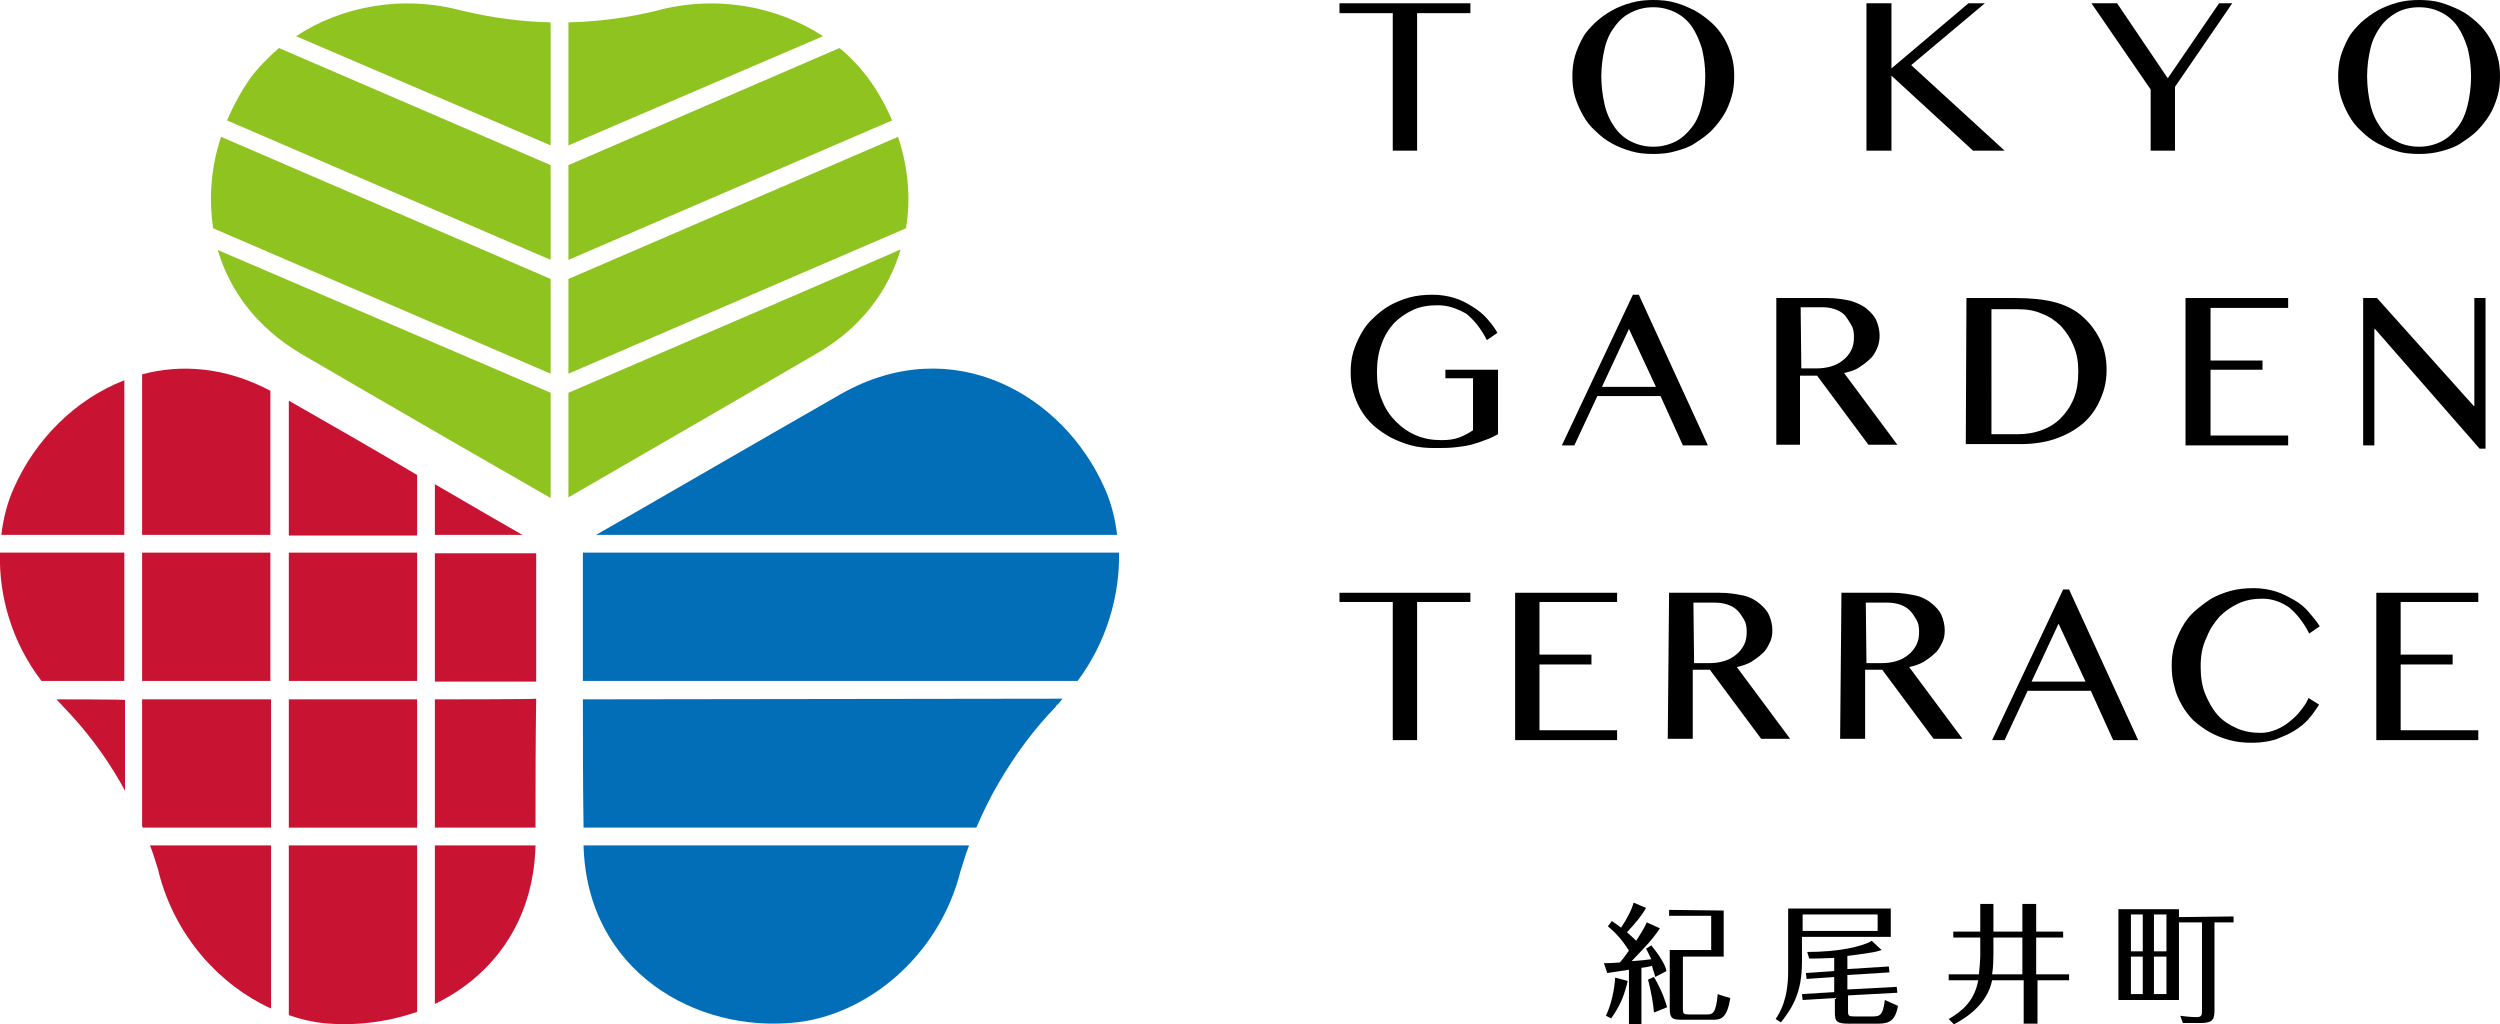
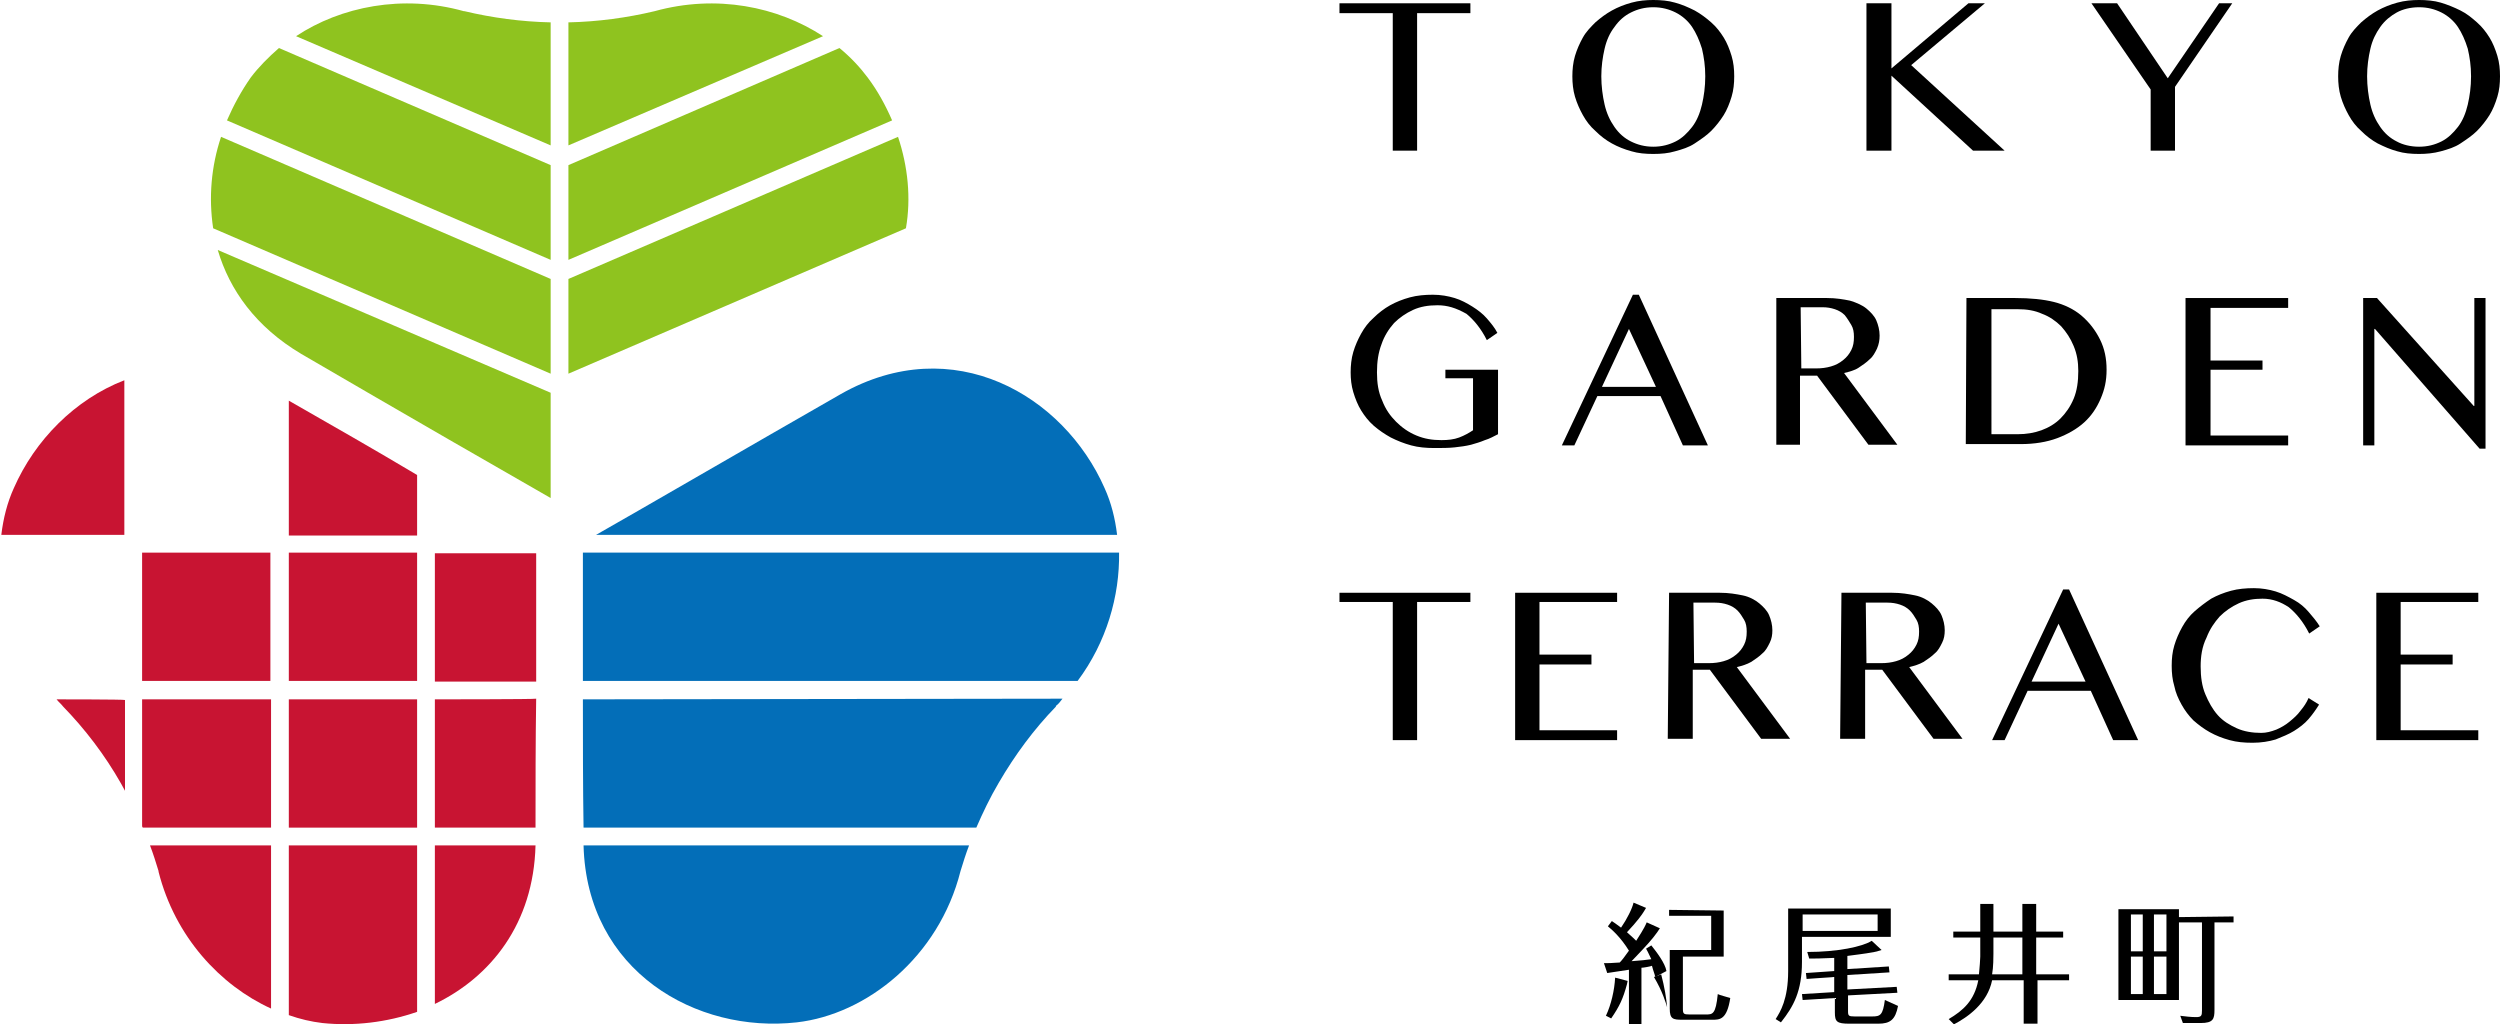
<svg xmlns="http://www.w3.org/2000/svg" version="1.1" id="_レイヤー_2" x="0px" y="0px" viewBox="0 0 380 155.7" style="enable-background:new 0 0 380 155.7;" xml:space="preserve">
  <style type="text/css">
	.st0{fill:#036EB8;}
	.st1{fill:#8FC31F;}
	.st2{fill:#C81432;}
</style>
  <g id="_レイヤー_1-2">
    <g>
      <path class="st0" d="M88.6,106.3c0,6.4,0,13.2,0.1,19.5h59.7c1-2.3,2.1-4.6,3.4-6.8c2.5-4.3,5.4-8.2,8.7-11.6l0-0.1    c0.4-0.3,0.7-0.7,1-1.1L88.6,106.3L88.6,106.3z" />
      <path class="st0" d="M170.1,84H88.6c0,3,0,10.6,0,19.5h75.2C168.2,97.6,170.2,90.6,170.1,84C170.1,84,170.1,84,170.1,84z" />
      <path class="st0" d="M88.7,128.5c0.5,19.2,17.2,28.6,32.4,26.9c10.6-1.2,21.6-9.9,24.9-23c0.4-1.3,0.8-2.6,1.3-3.9L88.7,128.5    L88.7,128.5z" />
      <path class="st0" d="M169.8,81.3c-0.3-2.5-0.9-4.9-1.9-7.1c-6.2-14.1-23-24-40.1-14.3c-13.8,7.9-31.2,18-37.2,21.4H169.8z" />
      <path class="st1" d="M86.4,39.5l49.2-21.2c-1-2.3-2.2-4.5-3.7-6.5c-1.2-1.6-2.6-3.1-4.3-4.5L86.4,25.1L86.4,39.5L86.4,39.5z" />
      <path class="st1" d="M83.7,22.1V3.4c-4.5-0.1-8.9-0.7-13.1-1.7l-0.1,0C61.2-0.9,51.8,1,45,5.5C45,5.5,83.7,22.1,83.7,22.1z" />
      <path class="st1" d="M86.4,22.1l38.7-16.6c-6.9-4.5-16.2-6.4-25.6-3.8c-4.2,1-8.6,1.6-13.1,1.7L86.4,22.1L86.4,22.1z" />
      <path class="st1" d="M86.4,56.8l51.3-22.1c0.8-4.6,0.3-9.4-1.2-13.9L86.4,42.4L86.4,56.8L86.4,56.8z" />
-       <path class="st1" d="M86.4,59.7v15.9c5-2.9,23.4-13.5,37.8-21.9c6.9-4,10.9-9.7,12.7-15.8C136.9,38,86.4,59.7,86.4,59.7z" />
      <path class="st1" d="M83.7,59.7L33.1,38c1.8,6.1,5.8,11.7,12.7,15.8c14.4,8.4,32.8,19,37.9,21.9L83.7,59.7L83.7,59.7z" />
      <path class="st1" d="M83.7,42.4L33.6,20.8c-1.5,4.5-1.9,9.2-1.2,13.9l51.3,22.1C83.7,56.8,83.7,42.4,83.7,42.4z" />
      <path class="st1" d="M34.5,18.3l49.2,21.2V25.1L42.4,7.3c-1.6,1.4-3.1,2.9-4.3,4.5C36.7,13.8,35.5,16,34.5,18.3    C34.5,18.3,34.5,18.3,34.5,18.3z" />
      <polygon class="st2" points="41.2,106.3 21.6,106.3 21.6,125.6 21.7,125.8 41.2,125.8   " />
      <rect x="21.6" y="84" class="st2" width="19.5" height="19.5" />
-       <path class="st2" d="M18.9,84H0c-0.2,6.6,1.8,13.6,6.3,19.5h12.6C18.9,103.6,18.9,84,18.9,84z" />
      <path class="st2" d="M66.1,106.3v19.5h15.3c0-6.3,0-13.2,0.1-19.6C81.5,106.3,66.1,106.3,66.1,106.3z" />
      <path class="st2" d="M8.6,106.3c0.3,0.4,0.7,0.7,1,1.1c3.3,3.4,6.3,7.3,8.8,11.7c0.2,0.4,0.4,0.7,0.6,1.1v-13.8    C18.9,106.3,8.6,106.3,8.6,106.3z" />
      <path class="st2" d="M66.1,103.6h15.4c0-9,0-16.5,0-19.5H66.1L66.1,103.6L66.1,103.6z" />
      <rect x="43.9" y="84" class="st2" width="19.5" height="19.5" />
-       <path class="st2" d="M66.1,81.3h13.3c-2.6-1.5-7.5-4.3-13.3-7.7V81.3z" />
      <path class="st2" d="M63.4,128.5H43.9v25.8c1.7,0.6,3.4,1,5.1,1.2c4.8,0.5,9.8-0.1,14.4-1.7C63.4,153.7,63.4,128.5,63.4,128.5z" />
      <path class="st2" d="M66.1,128.5v24.1c8.5-4.1,15-12.2,15.3-24.1H66.1z" />
      <path class="st2" d="M41.2,128.5H22.8c0.5,1.3,0.9,2.6,1.3,3.9l0,0.1c2.5,9.9,9.4,17.3,17.1,20.8L41.2,128.5L41.2,128.5z" />
      <path class="st2" d="M18.9,81.3V57.8c-7.5,2.9-13.6,9.1-16.8,16.4c-1,2.2-1.6,4.6-1.9,7.1H18.9z" />
      <rect x="43.9" y="106.3" class="st2" width="19.5" height="19.5" />
      <path class="st2" d="M43.9,60.9v20.5h19.5v-9.2C57.2,68.5,50.2,64.5,43.9,60.9C43.9,60.9,43.9,60.9,43.9,60.9z" />
-       <path class="st2" d="M21.6,81.3h19.5V59.4c-6.8-3.6-13.5-4.1-19.5-2.5V81.3z" />
      <polygon points="223.5,0.5 223.5,2 215.4,2 215.4,22.9 211.7,22.9 211.7,2 203.6,2 203.6,0.5   " />
      <path d="M251.3,23.4c-1.2,0-2.3-0.1-3.3-0.4c-1.1-0.3-2.1-0.7-3-1.2c-0.9-0.5-1.7-1.1-2.5-1.9c-0.8-0.7-1.4-1.5-1.9-2.4    s-0.9-1.8-1.2-2.8c-0.3-1-0.4-2.1-0.4-3.1s0.1-2.1,0.4-3.1s0.7-1.9,1.2-2.8s1.2-1.6,1.9-2.3c0.8-0.7,1.6-1.3,2.5-1.8    c0.9-0.5,1.9-0.9,3-1.2c1.1-0.3,2.2-0.4,3.3-0.4s2.3,0.1,3.3,0.4c1.1,0.3,2,0.7,3,1.2c0.9,0.5,1.7,1.1,2.5,1.8s1.4,1.5,1.9,2.3    s0.9,1.8,1.2,2.8c0.3,1,0.4,2,0.4,3.1s-0.1,2.1-0.4,3.1c-0.3,1-0.7,2-1.2,2.8s-1.2,1.7-1.9,2.4s-1.6,1.3-2.5,1.9s-1.9,0.9-3,1.2    C253.6,23.3,252.5,23.4,251.3,23.4L251.3,23.4z M251.3,22.3c1.3,0,2.4-0.3,3.4-0.8c1-0.5,1.8-1.3,2.5-2.2s1.2-2.1,1.5-3.4    s0.5-2.7,0.5-4.3s-0.2-2.9-0.5-4.2c-0.4-1.3-0.9-2.4-1.5-3.3s-1.5-1.7-2.5-2.2c-1-0.5-2.1-0.8-3.4-0.8s-2.4,0.3-3.4,0.8    s-1.8,1.2-2.5,2.2c-0.7,0.9-1.2,2-1.5,3.3s-0.5,2.7-0.5,4.2s0.2,3,0.5,4.3s0.8,2.4,1.5,3.4c0.7,1,1.5,1.7,2.5,2.2    C248.9,22,250,22.3,251.3,22.3L251.3,22.3z" />
      <polygon points="283.7,0.5 287.5,0.5 287.5,10.4 299.2,0.5 301.7,0.5 290.5,9.9 304.7,22.9 299.9,22.9 287.5,11.5 287.5,22.9     283.7,22.9   " />
      <polygon points="321.8,0.5 329.5,11.9 337.3,0.5 339.3,0.5 330.6,13.2 330.6,22.9 326.9,22.9 326.9,13.6 317.9,0.5   " />
      <path d="M367.7,23.4c-1.2,0-2.3-0.1-3.3-0.4c-1.1-0.3-2-0.7-3-1.2c-0.9-0.5-1.7-1.1-2.5-1.9c-0.8-0.7-1.4-1.5-1.9-2.4    s-0.9-1.8-1.2-2.8s-0.4-2.1-0.4-3.1s0.1-2.1,0.4-3.1c0.3-1,0.7-1.9,1.2-2.8s1.2-1.6,1.9-2.3c0.8-0.7,1.6-1.3,2.5-1.8    c0.9-0.5,1.9-0.9,3-1.2s2.2-0.4,3.3-0.4s2.3,0.1,3.3,0.4s2,0.7,3,1.2s1.7,1.1,2.5,1.8s1.4,1.5,1.9,2.3s0.9,1.8,1.2,2.8    c0.3,1,0.4,2,0.4,3.1s-0.1,2.1-0.4,3.1c-0.3,1-0.7,2-1.2,2.8s-1.2,1.7-1.9,2.4s-1.6,1.3-2.5,1.9s-1.9,0.9-3,1.2    C369.9,23.3,368.8,23.4,367.7,23.4L367.7,23.4z M367.7,22.3c1.3,0,2.4-0.3,3.4-0.8c1-0.5,1.8-1.3,2.5-2.2s1.2-2.1,1.5-3.4    s0.5-2.7,0.5-4.3s-0.2-2.9-0.5-4.2c-0.4-1.3-0.9-2.4-1.5-3.3s-1.5-1.7-2.5-2.2c-1-0.5-2.1-0.8-3.4-0.8s-2.5,0.3-3.4,0.8    s-1.8,1.2-2.5,2.2s-1.2,2-1.5,3.3s-0.5,2.7-0.5,4.2s0.2,3,0.5,4.3s0.8,2.4,1.5,3.4s1.5,1.7,2.5,2.2    C365.2,22,366.4,22.3,367.7,22.3L367.7,22.3z" />
      <path d="M218.5,46.4c-1.4,0-2.6,0.2-3.7,0.7s-2.1,1.2-2.9,2c-0.8,0.9-1.5,2-1.9,3.2c-0.5,1.3-0.7,2.7-0.7,4.3s0.2,3,0.8,4.3    c0.5,1.3,1.2,2.3,2.1,3.2c0.9,0.9,1.9,1.6,3.1,2.1c1.2,0.5,2.4,0.7,3.8,0.7c1,0,1.9-0.1,2.7-0.4s1.5-0.7,2.1-1.1v-7.9h-4.2v-1.3h8    V66c-0.6,0.3-1.3,0.7-2,0.9c-0.7,0.3-1.4,0.5-2.1,0.7c-0.8,0.2-1.6,0.3-2.5,0.4s-2,0.1-3.1,0.1c-1.2,0-2.4-0.1-3.5-0.4    c-1.1-0.3-2.1-0.7-3.1-1.2c-0.9-0.5-1.8-1.1-2.6-1.8s-1.4-1.5-1.9-2.3c-0.5-0.8-0.9-1.8-1.2-2.8c-0.3-1-0.4-2-0.4-3    s0.1-2.1,0.4-3.1s0.7-1.9,1.2-2.8c0.5-0.9,1.1-1.7,1.9-2.4c0.7-0.7,1.6-1.4,2.5-1.9c0.9-0.5,1.9-0.9,3-1.2    c1.1-0.3,2.3-0.4,3.5-0.4s2.3,0.2,3.3,0.5s1.9,0.8,2.7,1.3c0.8,0.5,1.6,1.1,2.2,1.8s1.2,1.4,1.6,2.2l-1.6,1.1    c-0.9-1.8-2-3.1-3.1-4C221.3,46.8,220,46.4,218.5,46.4L218.5,46.4L218.5,46.4z" />
      <path d="M249.1,44.8l10.5,22.9h-3.8l-3.4-7.5h-9.6l-3.5,7.5h-1.9l10.8-22.9H249.1L249.1,44.8z M243.5,58.8h8.2l-4.1-8.8    L243.5,58.8L243.5,58.8z" />
      <path d="M270,45.3h7.7c1.4,0,2.5,0.2,3.5,0.4c1,0.3,1.9,0.7,2.5,1.2s1.2,1.1,1.5,1.8s0.5,1.5,0.5,2.3c0,0.7-0.1,1.3-0.4,2    c-0.3,0.6-0.6,1.2-1.1,1.6c-0.5,0.5-1.1,0.9-1.7,1.3s-1.4,0.6-2.2,0.8l8.1,10.9h-4.4l-7.8-10.5h-2.6v10.5H270L270,45.3L270,45.3z     M273.8,56h2.2c0.9,0,1.6-0.1,2.3-0.3c0.7-0.2,1.3-0.5,1.9-1c0.5-0.4,0.9-0.9,1.2-1.5s0.4-1.2,0.4-2c0-0.7-0.1-1.3-0.4-1.8    s-0.6-1-1-1.5c-0.4-0.4-0.9-0.7-1.5-0.9c-0.6-0.2-1.2-0.3-1.9-0.3h-3.3L273.8,56L273.8,56z" />
      <path d="M298.9,45.3h7.4c2.3,0,4.3,0.2,5.9,0.6c1.6,0.4,3,1.1,4.1,2c1.3,1.1,2.2,2.3,2.9,3.7s1,2.9,1,4.6s-0.3,3-0.9,4.4    c-0.6,1.4-1.4,2.6-2.5,3.6c-1.1,1-2.5,1.8-4.1,2.4s-3.5,0.9-5.5,0.9h-8.4L298.9,45.3L298.9,45.3z M302.7,66h4    c1.3,0,2.5-0.2,3.6-0.6c1.1-0.4,2.1-1,2.9-1.8c0.8-0.8,1.5-1.8,2-3c0.5-1.2,0.7-2.6,0.7-4.2c0-1.4-0.2-2.6-0.7-3.8    c-0.5-1.2-1.1-2.1-1.9-3c-0.8-0.8-1.8-1.5-2.9-1.9c-1.1-0.5-2.3-0.7-3.7-0.7h-4L302.7,66L302.7,66z" />
      <polygon points="347.8,45.3 347.8,46.8 336,46.8 336,54.8 343.9,54.8 343.9,56.2 336,56.2 336,66.2 347.8,66.2 347.8,67.7     332.2,67.7 332.2,45.3   " />
      <polygon points="359.2,45.3 361.3,45.3 376,61.7 376.1,61.7 376.1,45.3 377.8,45.3 377.8,68.2 376.9,68.2 361,50 360.9,50     360.9,67.7 359.2,67.7   " />
      <polygon points="223.5,90.1 223.5,91.5 215.4,91.5 215.4,112.5 211.7,112.5 211.7,91.5 203.6,91.5 203.6,90.1   " />
      <polygon points="245.8,90.1 245.8,91.5 234,91.5 234,99.5 241.9,99.5 241.9,101 234,101 234,111 245.8,111 245.8,112.5     230.3,112.5 230.3,90.1   " />
      <path d="M253.7,90.1h7.7c1.4,0,2.5,0.2,3.5,0.4s1.9,0.7,2.5,1.2s1.2,1.1,1.5,1.8s0.5,1.5,0.5,2.3c0,0.7-0.1,1.3-0.4,1.9    s-0.6,1.2-1.1,1.6c-0.5,0.5-1.1,0.9-1.7,1.3c-0.7,0.4-1.4,0.6-2.2,0.8l8.1,10.9h-4.4l-7.8-10.5h-2.6v10.5h-3.8L253.7,90.1    L253.7,90.1z M257.5,100.8h2.2c0.9,0,1.6-0.1,2.3-0.3c0.7-0.2,1.3-0.5,1.9-1c0.5-0.4,0.9-0.9,1.2-1.5s0.4-1.2,0.4-2    c0-0.7-0.1-1.3-0.4-1.8s-0.6-1-1-1.4c-0.4-0.4-0.9-0.7-1.5-0.9s-1.2-0.3-1.9-0.3h-3.3L257.5,100.8L257.5,100.8z" />
      <path d="M279.9,90.1h7.7c1.4,0,2.5,0.2,3.5,0.4s1.9,0.7,2.5,1.2s1.2,1.1,1.5,1.8s0.5,1.5,0.5,2.3c0,0.7-0.1,1.3-0.4,1.9    s-0.6,1.2-1.1,1.6c-0.5,0.5-1.1,0.9-1.7,1.3c-0.7,0.4-1.4,0.6-2.2,0.8l8.1,10.9h-4.4l-7.8-10.5h-2.6v10.5h-3.8L279.9,90.1    L279.9,90.1z M283.7,100.8h2.2c0.9,0,1.6-0.1,2.3-0.3c0.7-0.2,1.3-0.5,1.9-1c0.5-0.4,0.9-0.9,1.2-1.5s0.4-1.2,0.4-2    c0-0.7-0.1-1.3-0.4-1.8s-0.6-1-1-1.4c-0.4-0.4-0.9-0.7-1.5-0.9c-0.6-0.2-1.2-0.3-1.9-0.3h-3.3L283.7,100.8L283.7,100.8z" />
      <path d="M314.5,89.6l10.5,22.9h-3.8l-3.4-7.5h-9.6l-3.5,7.5h-1.9l10.8-22.9H314.5z M308.8,103.6h8.2l-4.1-8.8L308.8,103.6z" />
      <path d="M334.5,101.3c0,1.6,0.2,3,0.7,4.2c0.5,1.2,1.1,2.3,1.9,3.2s1.8,1.5,2.9,2c1.1,0.5,2.4,0.7,3.7,0.7c0.8,0,1.5-0.2,2.3-0.5    c0.7-0.3,1.4-0.7,2-1.2c0.6-0.5,1.2-1,1.7-1.7c0.5-0.6,0.9-1.2,1.2-1.9l1.6,1c-0.5,0.8-1,1.5-1.6,2.2c-0.6,0.7-1.4,1.3-2.2,1.8    c-0.8,0.5-1.8,0.9-2.8,1.3c-1,0.3-2.2,0.5-3.5,0.5s-2.4-0.1-3.5-0.4c-1.1-0.3-2.1-0.7-3-1.2s-1.7-1.1-2.5-1.8    c-0.7-0.7-1.3-1.5-1.8-2.4s-0.9-1.8-1.1-2.8c-0.3-1-0.4-2-0.4-3.1s0.1-2.1,0.4-3.1c0.3-1,0.7-1.9,1.2-2.8c0.5-0.9,1.1-1.7,1.9-2.4    s1.6-1.3,2.5-1.9c0.9-0.5,1.9-0.9,3-1.2s2.3-0.4,3.5-0.4s2.3,0.2,3.3,0.5s1.9,0.8,2.8,1.3s1.6,1.1,2.2,1.8    c0.6,0.7,1.2,1.4,1.7,2.2l-1.6,1.1c-0.9-1.8-2-3.1-3.1-4c-1.2-0.8-2.5-1.3-4-1.3c-1.3,0-2.5,0.2-3.6,0.7c-1.1,0.5-2.1,1.2-2.9,2    c-0.8,0.9-1.5,1.9-2,3.2C334.7,98.3,334.5,99.8,334.5,101.3L334.5,101.3L334.5,101.3z" />
      <polygon points="376.7,90.1 376.7,91.5 364.9,91.5 364.9,99.5 372.8,99.5 372.8,101 364.9,101 364.9,111 376.7,111 376.7,112.5     361.2,112.5 361.2,90.1   " />
-       <path d="M251.4,148.5c1.3,2.2,1.8,3.9,2,4.6l-2,0.8c-0.1-1.3-0.4-3.1-0.9-5L251.4,148.5L251.4,148.5z" />
+       <path d="M251.4,148.5c1.3,2.2,1.8,3.9,2,4.6c-0.1-1.3-0.4-3.1-0.9-5L251.4,148.5L251.4,148.5z" />
      <path d="M262,138.4v7h-6.2v7.9c0,0.8,0.1,0.9,1,0.9h2.5c1,0,1.5,0,1.8-3.1c0.1,0.1,1.6,0.5,1.9,0.6c-0.5,3.3-1.6,3.3-2.7,3.3h-4.6    c-1.4,0-1.9-0.1-1.9-1.7v-8.9h6.3v-5.2h-6.4v-0.9L262,138.4L262,138.4z" />
      <path d="M271.8,138.1v9.5c0,4.3-1.2,6.2-1.9,7.3l0.8,0.5c1.9-2.4,3.2-4.7,3.2-9.2v-3.8h13.5v-4.3L271.8,138.1L271.8,138.1z     M285.4,141.5h-11.4V139h11.4V141.5z" />
      <path d="M251,143.7l-0.8,0.5c0.3,0.5,0.5,1,0.8,1.6c-0.8,0.1-1.5,0.2-3,0.3c2.5-2.6,3.1-3.3,3.9-4.4l0.4-0.6l-2-0.9    c-0.4,1-1.3,2.3-1.6,2.8c-0.2-0.2-0.6-0.6-1.4-1.3c1.6-1.7,2.3-2.7,2.6-3.2l0.3-0.5l-1.9-0.8c-0.2,0.9-1,2.5-1.9,3.8    c-0.8-0.6-1.1-0.8-1.4-1l-0.6,0.8c0.6,0.5,1.9,1.6,3.2,3.7c-0.7,1-1.1,1.5-1.4,1.8c-1.3,0.1-1.8,0.1-2.4,0.1l0.5,1.5    c0.1,0,2.6-0.4,3.3-0.5v8.4h1.9v-8.7c0.3,0,1.4-0.2,1.6-0.3c0.2,0.8,0.4,1.2,0.5,1.7l1.7-0.9C253.1,146.4,251.8,144.7,251,143.7    L251,143.7L251,143.7z" />
      <path d="M247.4,149.1l-1.9-0.5c-0.1,1.9-0.6,4.1-1.4,5.8l0.8,0.4c1.3-1.9,1.8-3,2.4-5.2L247.4,149.1L247.4,149.1L247.4,149.1z" />
      <path d="M286.5,152c-0.3,2.3-0.7,2.5-1.9,2.5h-2.7c-0.9,0-1-0.1-1-0.8v-2.4l7.5-0.4l-0.1-0.9l-7.5,0.4v-2.2l6.4-0.4l-0.1-0.9    l-6.3,0.4v-2c0.6-0.1,2.6-0.3,4.1-0.6c0.1,0,0.5-0.1,1.1-0.3l-1.5-1.4c-1.4,0.9-5.2,1.7-9.8,1.7l0.3,1c0.7,0,1.8,0,3.8-0.1v2    l-4.3,0.3l0.1,0.9l4.2-0.3v2.3l-4.9,0.3l0.1,0.9l4.9-0.3v2.2c0,1.4,0.3,1.7,2.2,1.7h4.4c1.8,0,2.6-0.6,3-2.7L286.5,152L286.5,152    L286.5,152z" />
      <path d="M331.2,139.4v-1.2h-9.2V152h9.2v-11.8h3.5v13.4c0,0.8-0.1,1-0.9,1c-0.8,0-1.6-0.1-2.4-0.2l0.4,1.1h2.7    c1.9,0,2.1-0.6,2.1-2v-13.3h2.9v-0.9L331.2,139.4L331.2,139.4z M325.7,151.1h-1.8v-5.7h1.8V151.1z M325.7,144.6h-1.8V139h1.8    V144.6z M329.3,151.1h-1.9v-5.7h1.9V151.1z M329.3,144.6h-1.9V139h1.9V144.6z" />
      <path d="M309.5,148.1v-5.6h4.1v-0.9h-4.1v-4.2h-2.1v4.2H303v-4.2h-2v4.2h-4.1v0.9h4.1v2.9c0,0.4-0.1,1.7-0.2,2.7h-4.6v0.9h4.5    c-0.6,3.1-2.3,4.6-4.5,5.9l0.8,0.8c2.1-1.1,5.1-3.2,5.8-6.7h4.8v6.6h2.1V149h4.8v-0.9H309.5L309.5,148.1z M307.4,148.1h-4.6    c0.2-1.1,0.2-2.7,0.2-3.1v-2.5h4.4L307.4,148.1L307.4,148.1z" />
    </g>
  </g>
</svg>